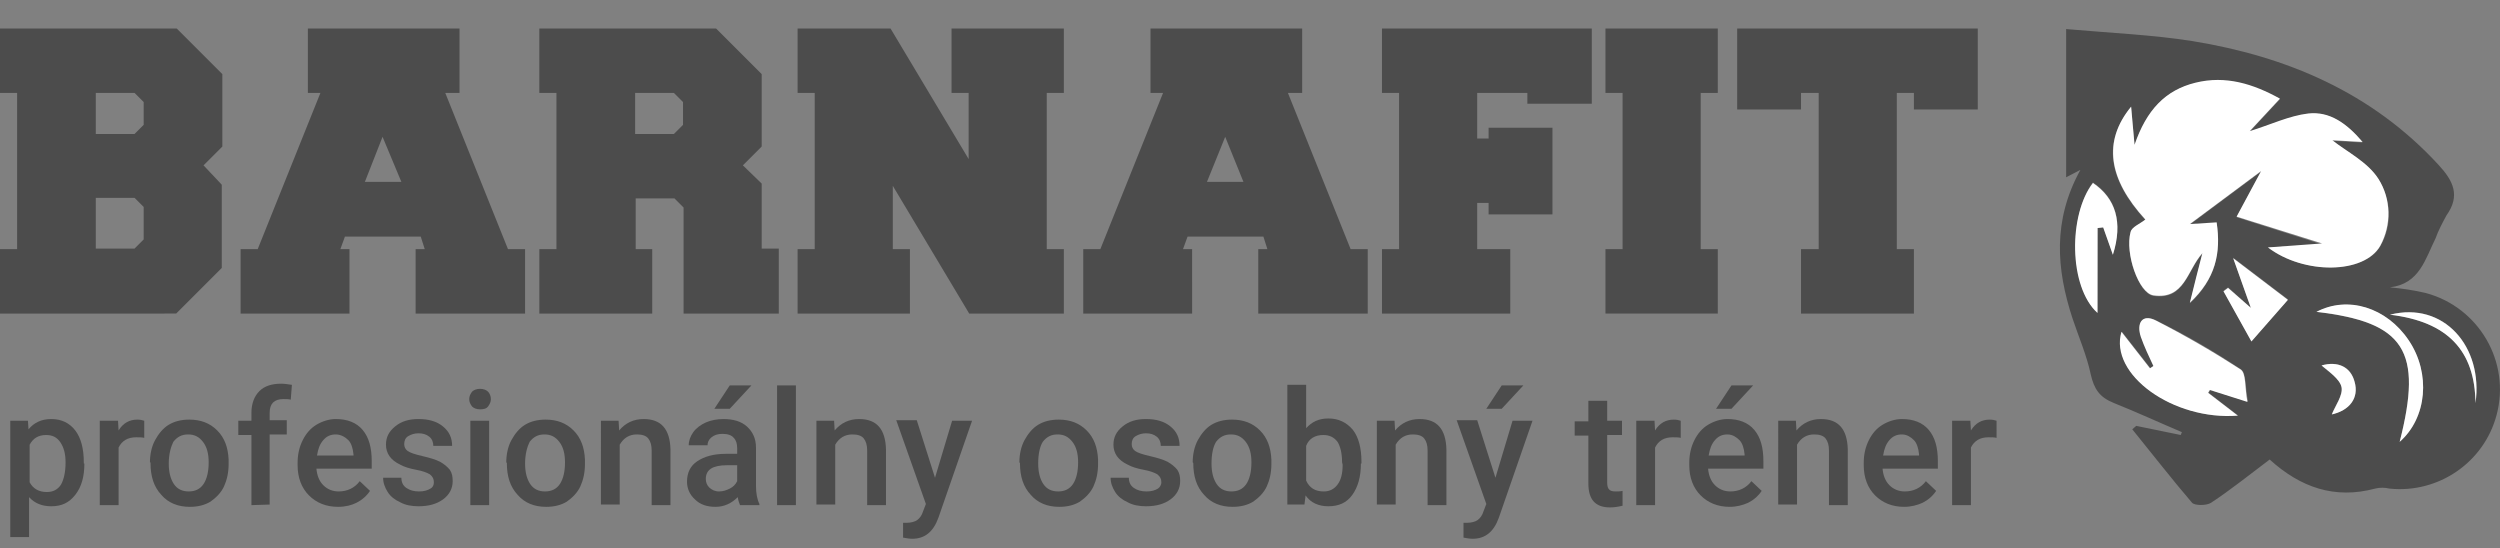
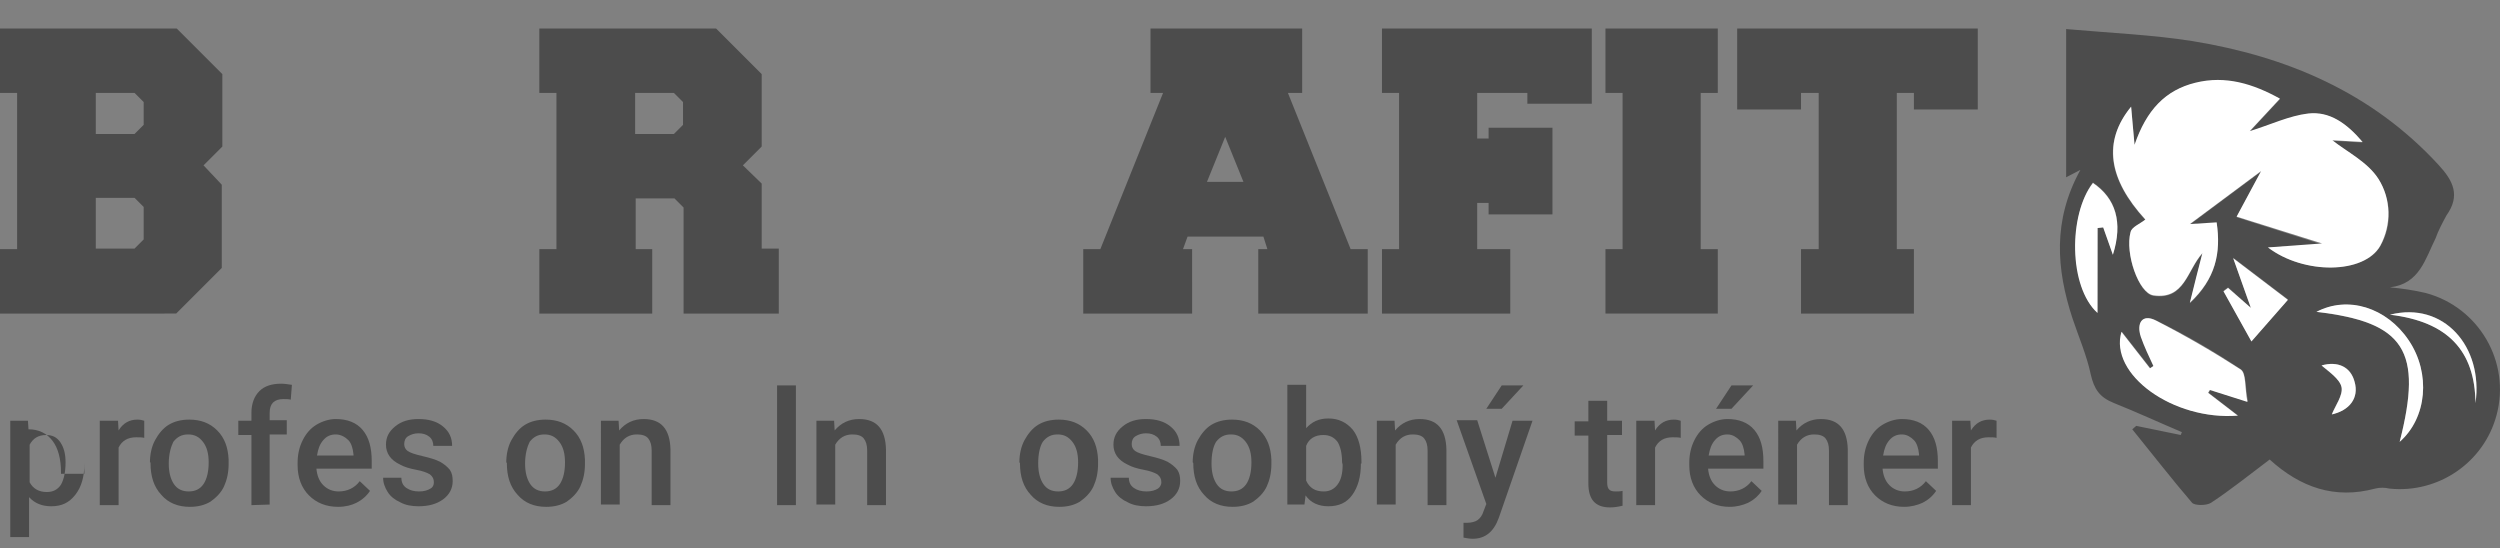
<svg xmlns="http://www.w3.org/2000/svg" version="1.1" id="Layer_1" x="0px" y="0px" viewBox="0 0 438.5 96.2" style="enable-background:new 0 0 438.5 96.2;" xml:space="preserve">
  <rect x="0" y="0" width="438.5" height="96.2" fill="#808080" stroke="none" />
  <style type="text/css">
	.st0{fill:#4C4C4C;}
	.st1{fill:#FFFFFF;}
	.st2{enable-background:new    ;}
</style>
  <path class="st0" d="M398.1,80.6c-3.6,2.7-6.8,5.3-10.3,7.6c-0.8,0.5-2.8,0.5-3.3,0c-3.6-4.2-7-8.6-10.5-12.9l0.7-0.6l7.8,1.6  l0.2-0.5c-4-1.7-7.9-3.5-11.9-5.1c-2.5-1-3.5-2.4-4.1-5.1c-0.7-3.3-2.1-6.5-3.2-9.8c-2.8-8.6-3.5-17.1,1.4-26l-2.5,1.3v-26  c7.9,0.7,15.1,1,22.1,2.1c16.6,2.7,31.5,9,43.2,21.7c2.6,2.8,3.9,5.4,1.4,8.9c-0.7,1.3-1.4,2.6-1.9,4c-1.8,3.6-2.8,8-8,8.6  c2.1,0.2,4.2,0.5,6.3,1c9.3,2.5,14.9,12.1,12.4,21.4c-2.2,8.3-10.2,13.8-18.8,12.9c-0.8-0.2-1.7-0.2-2.5,0  C409.5,87.6,403.5,85.5,398.1,80.6z M397.8,43.4c6.3,4.8,16.9,4.6,19.7-0.2c2.1-3.6,2-8.1-0.3-11.7c-1.9-3-5.6-4.8-8.1-6.8l5.3,0.3  c-2.8-3.4-5.8-5.4-9.5-5c-3.4,0.4-6.7,2-10.3,3.1l5.3-5.7c-4.7-2.5-9.5-4-14.8-2.8s-8.7,4.8-10.7,10.9c-0.3-3-0.4-4.7-0.6-6.7  c-5.1,6.1-4,12.7,2.5,19.8c-1,0.8-2.3,1.3-2.6,2.2c-1,3.6,1.4,10.7,4,11.1c5.5,0.8,5.9-4.4,8.6-7.4c-0.7,2.7-1.3,5.4-2.2,8.7  c4.5-4.2,5.5-8.8,4.7-14.1l-4.7,0.3l12.5-9.3l-4.3,8l15.1,4.8L397.8,43.4z M394.3,70.4c-0.5-2.6-0.3-5-1.2-5.6  c-4.8-3.2-9.8-6.1-14.9-8.6c-2.4-1.2-3.5,0.5-2.6,2.9c0.6,1.8,1.5,3.4,2.2,5.1l-0.6,0.4l-5-6.4c-2.2,7.5,9.1,15.6,20.4,14.7l-5.2-4  l0.3-0.5L394.3,70.4z M368,39.9l0.9-0.1l1.7,4.8c1.8-5.7,0.5-9.9-3.5-12.6c-4.2,5.5-4.2,18.2,0.8,22.8L368,39.9z M394.8,54l-4-3.6  L390,51l4.9,8.8l6.4-7.3l-9.6-7.3L394.8,54z M406.3,54.7c15.5,1.8,18.7,6.8,14.6,22.8c4.8-4.2,5.5-12,1.6-17.8  S411.8,51.9,406.3,54.7L406.3,54.7z M434.2,70.7c1.4-9.9-5.5-17.9-15-15.5C429.3,56.4,434.1,61.4,434.2,70.7L434.2,70.7z   M407.2,64.1c1.1,1.1,3.2,2.2,3.5,3.7s-1.1,3.3-1.7,4.8c3.2-0.6,4.8-2.8,4-5.7C412.3,64.3,410.1,63.3,407.2,64.1L407.2,64.1z" />
  <path class="st1" d="M397.8,43.4l9.5-0.7l-15-4.7l4.3-8l-12.5,9.3l4.7-0.3c0.8,5.4-0.2,9.9-4.7,14.1c0.8-3.3,1.5-6,2.2-8.7  c-2.7,3-3.1,8.2-8.6,7.4c-2.6-0.4-5-7.4-4-11.1c0.2-0.9,1.6-1.4,2.6-2.2c-6.5-7.1-7.5-13.7-2.5-19.8c0.2,2,0.3,3.7,0.6,6.7  c2.1-6.1,5.4-9.6,10.7-10.9s10.1,0.2,14.8,2.8l-5.3,5.7c3.6-1.1,6.9-2.7,10.3-3.1c3.7-0.4,6.7,1.7,9.5,5l-5.3-0.3  c2.5,2,6.2,3.8,8.1,6.8c2.2,3.5,2.3,8,0.3,11.7C414.7,48.1,404.1,48.2,397.8,43.4z" />
  <path class="st1" d="M394.2,70.5l-6.6-2.1l-0.3,0.5l5.2,4c-11.3,0.9-22.6-7.2-20.4-14.7l5,6.4l0.6-0.4c-0.8-1.7-1.6-3.4-2.2-5.1  c-0.8-2.4,0.2-4.1,2.6-2.9c5.1,2.6,10.1,5.5,14.9,8.6C394,65.5,393.7,67.9,394.2,70.5z" />
  <path class="st1" d="M367.9,40v14.9c-5.1-4.6-5.1-17.3-0.8-22.8c4,2.7,5.3,6.9,3.5,12.6l-1.7-4.8L367.9,40z" />
  <path class="st1" d="M394.8,54l-3.1-8.7l9.6,7.3l-6.4,7.3l-4.9-8.8l0.8-0.6L394.8,54z" />
  <path class="st1" d="M406.3,54.7c5.5-2.9,12.3-0.8,16.2,5s3.2,13.6-1.6,17.8C425,61.5,421.8,56.5,406.3,54.7z" />
  <path class="st1" d="M434.2,70.7c-0.1-9.2-4.9-14.3-15-15.5C428.6,52.8,435.6,60.8,434.2,70.7z" />
  <path class="st1" d="M407.2,64.1c2.8-0.8,5.1,0.2,5.8,2.9c0.8,2.8-0.9,5-4,5.7c0.6-1.5,2-3.4,1.7-4.8S408.4,65.1,407.2,64.1z" />
  <g class="st2">
    <path class="st0" d="M38.9,32.4V47l-8,8H0V43.7h3V16.3H0V5h31l8,8v12.7L35.7,29L38.9,32.4z M25.2,17.9l-1.6-1.6h-6.8v7.2h6.8   l1.6-1.6C25.2,21.9,25.2,17.9,25.2,17.9z M25.2,36.3l-1.6-1.6h-6.8v8.9h6.8l1.6-1.6C25.2,42,25.2,36.3,25.2,36.3z" />
-     <path class="st0" d="M80.6,5v11.3h-2.5l11,27.4h3V55H72.9V43.7h1.6l-0.7-2.2H60.5l-0.8,2.2h1.6V55H42.2V43.7h3l11-27.4H54V5H80.6z    M64,31.9h6.4L67.1,24L64,31.9z" />
    <path class="st0" d="M111.4,43.7h3V55H94.6V43.7h3V16.3h-3V5h31l8,8v12.7l-3.3,3.3l3.3,3.2v11.4h3V55h-16.7V36.4l-1.6-1.6h-6.8v8.9   H111.4z M111.4,23.5h6.8l1.6-1.6v-4l-1.6-1.6h-6.8V23.5z" />
-     <path class="st0" d="M170,55l-13.4-22.4v11.1h3V55h-19.7V43.7h3V16.3h-3V5h16.3l13.7,22.9V16.3h-3V5h19.7v11.3h-3v27.4h3V55H170z" />
    <path class="st0" d="M228.4,5v11.3h-2.5l11,27.4h3V55h-19.2V43.7h1.6l-0.7-2.2h-13.3l-0.8,2.2h1.6V55H190V43.7h3l11-27.4h-2.2V5   H228.4z M211.7,31.9h6.4l-3.2-7.9L211.7,31.9z" />
    <path class="st0" d="M261.1,35.6h-2v8.1h5.8V55h-22.5V43.7h3V16.3h-3V5h36.8v13.2h-11.3v-1.9h-8.8v8h2v-1.9h11.2v15.2h-11.2V35.6z" />
    <path class="st0" d="M301.3,55h-19.7V43.7h3V16.3h-3V5h19.7v11.3h-3v27.4h3V55z" />
    <path class="st0" d="M346.9,19.2h-11.2v-2.9h-3v27.4h3V55h-19.8V43.7h3.1V16.3h-3.1v2.9h-11.2V5h42.2V19.2z" />
  </g>
  <g class="st2">
-     <path class="st0" d="M14.8,81.3c0,2.3-0.5,4.1-1.6,5.5s-2.4,2-4.2,2c-1.6,0-2.9-0.5-3.9-1.6v7H1.8V73.8h3.1L5,75.3   c1-1.2,2.3-1.8,4-1.8c1.8,0,3.2,0.7,4.2,2s1.5,3.2,1.5,5.6v0.2H14.8z M11.5,81.1c0-1.5-0.3-2.6-0.9-3.5s-1.4-1.3-2.5-1.3   c-1.4,0-2.3,0.6-2.9,1.7v6.6c0.6,1.1,1.6,1.7,3,1.7c1.1,0,1.9-0.4,2.5-1.3C11.2,84.1,11.5,82.8,11.5,81.1z" />
+     <path class="st0" d="M14.8,81.3c0,2.3-0.5,4.1-1.6,5.5s-2.4,2-4.2,2c-1.6,0-2.9-0.5-3.9-1.6v7H1.8V73.8h3.1L5,75.3   c1.8,0,3.2,0.7,4.2,2s1.5,3.2,1.5,5.6v0.2H14.8z M11.5,81.1c0-1.5-0.3-2.6-0.9-3.5s-1.4-1.3-2.5-1.3   c-1.4,0-2.3,0.6-2.9,1.7v6.6c0.6,1.1,1.6,1.7,3,1.7c1.1,0,1.9-0.4,2.5-1.3C11.2,84.1,11.5,82.8,11.5,81.1z" />
  </g>
  <g class="st2">
    <path class="st0" d="M25.3,76.8c-0.4-0.1-0.9-0.1-1.4-0.1c-1.5,0-2.5,0.6-3.1,1.8v10.1h-3.3V73.8h3.2l0.1,1.7   c0.8-1.3,1.9-1.9,3.3-1.9c0.5,0,0.9,0.1,1.2,0.2L25.3,76.8z" />
  </g>
  <g class="st2">
    <path class="st0" d="M26.3,81.1c0-1.4,0.3-2.8,0.9-3.9s1.4-2.1,2.4-2.7s2.2-0.9,3.6-0.9c2,0,3.6,0.6,4.9,1.9s1.9,3,2,5.1v0.8   c0,1.5-0.3,2.8-0.8,3.9s-1.4,2-2.4,2.7c-1,0.6-2.2,0.9-3.6,0.9c-2.1,0-3.8-0.7-5-2.1c-1.3-1.4-1.9-3.2-1.9-5.6v-0.1H26.3z    M29.6,81.3c0,1.5,0.3,2.7,0.9,3.6s1.5,1.3,2.6,1.3s2-0.4,2.6-1.3s0.9-2.2,0.9-3.8c0-1.5-0.3-2.7-1-3.6s-1.5-1.3-2.6-1.3   c-1.1,0-1.9,0.4-2.6,1.3C30,78.3,29.6,79.6,29.6,81.3z" />
    <path class="st0" d="M44.1,88.6V76.3h-2.3v-2.5h2.3v-1.4c0-1.6,0.5-2.9,1.4-3.8s2.2-1.3,3.8-1.3c0.6,0,1.2,0.1,1.9,0.2L51,70.1   C50.6,70,50.2,70,49.7,70c-1.6,0-2.4,0.8-2.4,2.4v1.3h3v2.5h-3v12.3L44.1,88.6L44.1,88.6z" />
    <path class="st0" d="M59.3,88.9c-2.1,0-3.8-0.7-5.1-2s-2-3.1-2-5.3v-0.4c0-1.5,0.3-2.8,0.9-4c0.6-1.2,1.4-2.1,2.4-2.7s2.2-1,3.4-1   c2,0,3.6,0.6,4.7,1.9c1.1,1.3,1.6,3.1,1.6,5.5v1.3h-9.7c0.1,1.2,0.5,2.2,1.2,2.9c0.7,0.7,1.6,1.1,2.7,1.1c1.5,0,2.8-0.6,3.7-1.8   l1.8,1.7c-0.6,0.9-1.4,1.6-2.4,2.1C61.7,88.6,60.6,88.9,59.3,88.9z M58.9,76.2c-0.9,0-1.6,0.3-2.2,1s-0.9,1.5-1.1,2.7H62v-0.2   c-0.1-1.1-0.4-2-0.9-2.5S59.8,76.2,58.9,76.2z" />
    <path class="st0" d="M76.1,84.6c0-0.6-0.2-1-0.7-1.4c-0.5-0.3-1.3-0.6-2.4-0.8c-1.1-0.2-2.1-0.5-2.8-0.9c-1.7-0.8-2.5-2-2.5-3.5   c0-1.3,0.5-2.3,1.6-3.2c1.1-0.9,2.4-1.3,4.1-1.3c1.8,0,3.2,0.4,4.3,1.3c1.1,0.9,1.6,2,1.6,3.4H76c0-0.6-0.2-1.2-0.7-1.6   S74.2,76,73.4,76c-0.7,0-1.3,0.2-1.8,0.5s-0.7,0.8-0.7,1.4c0,0.5,0.2,0.9,0.6,1.2c0.4,0.3,1.3,0.6,2.6,0.9c1.3,0.3,2.3,0.6,3.1,1   c0.7,0.4,1.3,0.9,1.7,1.4c0.4,0.6,0.5,1.2,0.5,2c0,1.3-0.6,2.4-1.7,3.2c-1.1,0.8-2.5,1.2-4.3,1.2c-1.2,0-2.3-0.2-3.2-0.7   c-0.9-0.4-1.7-1-2.2-1.8s-0.8-1.6-0.8-2.5h3.2c0,0.8,0.3,1.4,0.9,1.8s1.3,0.6,2.2,0.6c0.9,0,1.5-0.2,2-0.5   C75.9,85.5,76.1,85.1,76.1,84.6z" />
-     <path class="st0" d="M82.3,70c0-0.5,0.2-0.9,0.5-1.3c0.3-0.3,0.8-0.5,1.4-0.5s1.1,0.2,1.4,0.5s0.5,0.8,0.5,1.3s-0.2,0.9-0.5,1.3   s-0.8,0.5-1.4,0.5s-1.1-0.2-1.4-0.5C82.5,70.9,82.3,70.5,82.3,70z M85.8,88.6h-3.3V73.8h3.3V88.6z" />
    <path class="st0" d="M88.8,81.1c0-1.4,0.3-2.8,0.9-3.9s1.4-2.1,2.4-2.7s2.2-0.9,3.6-0.9c2,0,3.6,0.6,4.9,1.9s1.9,3,2,5.1v0.8   c0,1.5-0.3,2.8-0.8,3.9s-1.4,2-2.4,2.7c-1,0.6-2.2,0.9-3.6,0.9c-2.1,0-3.8-0.7-5-2.1c-1.3-1.4-1.9-3.2-1.9-5.6L88.8,81.1L88.8,81.1   z M92.1,81.3c0,1.5,0.3,2.7,0.9,3.6s1.5,1.3,2.6,1.3s2-0.4,2.6-1.3s0.9-2.2,0.9-3.8c0-1.5-0.3-2.7-1-3.6s-1.5-1.3-2.6-1.3   s-1.9,0.4-2.6,1.3C92.5,78.3,92.1,79.6,92.1,81.3z" />
    <path class="st0" d="M108.5,73.8l0.1,1.7c1.1-1.3,2.5-2,4.3-2c3.1,0,4.6,1.8,4.7,5.3v9.8h-3.3V79c0-0.9-0.2-1.6-0.6-2.1   s-1.1-0.7-2-0.7c-1.3,0-2.3,0.6-3,1.8v10.5h-3.3V73.8H108.5z" />
-     <path class="st0" d="M129.8,88.6c-0.1-0.3-0.3-0.7-0.4-1.4c-1.1,1.1-2.4,1.7-3.9,1.7s-2.7-0.4-3.6-1.3c-0.9-0.8-1.4-1.9-1.4-3.1   c0-1.6,0.6-2.8,1.8-3.6c1.2-0.8,2.8-1.3,5-1.3h2v-1c0-0.8-0.2-1.4-0.6-1.8c-0.4-0.5-1.1-0.7-2-0.7c-0.8,0-1.4,0.2-1.9,0.6   s-0.7,0.9-0.7,1.4h-3.3c0-0.8,0.3-1.6,0.8-2.3c0.5-0.7,1.3-1.3,2.2-1.7c0.9-0.4,2-0.6,3.1-0.6c1.7,0,3.1,0.4,4.1,1.3   s1.6,2.1,1.6,3.7v6.7c0,1.3,0.2,2.4,0.6,3.2v0.2L129.8,88.6L129.8,88.6z M126.1,86.2c0.7,0,1.3-0.2,1.9-0.5c0.6-0.3,1-0.7,1.3-1.3   v-2.8h-1.8c-1.2,0-2.2,0.2-2.8,0.6c-0.6,0.4-0.9,1-0.9,1.8c0,0.6,0.2,1.1,0.6,1.5S125.4,86.2,126.1,86.2z M128,67.6h3.8l-3.8,4.1   h-2.7L128,67.6z" />
    <path class="st0" d="M139.6,88.6h-3.3v-21h3.3V88.6z" />
    <path class="st0" d="M146.3,73.8l0.1,1.7c1.1-1.3,2.5-2,4.3-2c3.1,0,4.6,1.8,4.7,5.3v9.8h-3.3V79c0-0.9-0.2-1.6-0.6-2.1   c-0.4-0.5-1.1-0.7-2-0.7c-1.3,0-2.3,0.6-3,1.8v10.5h-3.3V73.8H146.3z" />
-     <path class="st0" d="M164,83.8l3-10h3.5l-5.9,17c-0.9,2.5-2.4,3.7-4.6,3.7c-0.5,0-1-0.1-1.6-0.2v-2.6h0.6c0.8,0,1.5-0.2,1.9-0.5   s0.8-0.8,1-1.5l0.5-1.3l-5.2-14.7h3.6L164,83.8z" />
    <path class="st0" d="M178.8,81.1c0-1.4,0.3-2.8,0.9-3.9s1.4-2.1,2.4-2.7s2.2-0.9,3.6-0.9c2,0,3.6,0.6,4.9,1.9s1.9,3,2,5.1v0.8   c0,1.5-0.3,2.8-0.8,3.9s-1.4,2-2.4,2.7c-1,0.6-2.2,0.9-3.6,0.9c-2.1,0-3.8-0.7-5-2.1c-1.3-1.4-1.9-3.2-1.9-5.6L178.8,81.1   L178.8,81.1z M182.1,81.3c0,1.5,0.3,2.7,0.9,3.6s1.5,1.3,2.6,1.3s2-0.4,2.6-1.3s0.9-2.2,0.9-3.8c0-1.5-0.3-2.7-1-3.6   s-1.5-1.3-2.6-1.3s-1.9,0.4-2.6,1.3C182.4,78.3,182.1,79.6,182.1,81.3z" />
    <path class="st0" d="M203.7,84.6c0-0.6-0.2-1-0.7-1.4c-0.5-0.3-1.3-0.6-2.4-0.8c-1.1-0.2-2.1-0.5-2.8-0.9c-1.7-0.8-2.5-2-2.5-3.5   c0-1.3,0.5-2.3,1.6-3.2c1.1-0.9,2.4-1.3,4.1-1.3c1.8,0,3.2,0.4,4.3,1.3s1.6,2,1.6,3.4h-3.3c0-0.6-0.2-1.2-0.7-1.6S201.8,76,201,76   c-0.7,0-1.3,0.2-1.8,0.5s-0.7,0.8-0.7,1.4c0,0.5,0.2,0.9,0.6,1.2c0.4,0.3,1.3,0.6,2.6,0.9s2.3,0.6,3.1,1c0.7,0.4,1.3,0.9,1.7,1.4   c0.4,0.6,0.5,1.2,0.5,2c0,1.3-0.6,2.4-1.7,3.2c-1.1,0.8-2.5,1.2-4.3,1.2c-1.2,0-2.3-0.2-3.2-0.7c-0.9-0.4-1.7-1-2.2-1.8   s-0.8-1.6-0.8-2.5h3.2c0,0.8,0.3,1.4,0.9,1.8s1.3,0.6,2.2,0.6s1.5-0.2,2-0.5C203.4,85.5,203.7,85.1,203.7,84.6z" />
    <path class="st0" d="M209.2,81.1c0-1.4,0.3-2.8,0.9-3.9s1.4-2.1,2.4-2.7s2.2-0.9,3.6-0.9c2,0,3.6,0.6,4.9,1.9s1.9,3,2,5.1v0.8   c0,1.5-0.3,2.8-0.8,3.9s-1.4,2-2.4,2.7c-1,0.6-2.2,0.9-3.6,0.9c-2.1,0-3.8-0.7-5-2.1c-1.3-1.4-1.9-3.2-1.9-5.6L209.2,81.1   L209.2,81.1z M212.5,81.3c0,1.5,0.3,2.7,0.9,3.6s1.5,1.3,2.6,1.3s2-0.4,2.6-1.3s0.9-2.2,0.9-3.8c0-1.5-0.3-2.7-1-3.6   s-1.5-1.3-2.6-1.3s-1.9,0.4-2.6,1.3C212.8,78.3,212.5,79.6,212.5,81.3z" />
    <path class="st0" d="M238.7,81.3c0,2.3-0.5,4.1-1.5,5.5s-2.4,2-4.2,2c-1.7,0-3.1-0.6-4-1.9l-0.2,1.6h-3v-21h3.3v7.6   c1-1.1,2.2-1.7,3.9-1.7c1.8,0,3.2,0.7,4.3,2c1,1.3,1.5,3.2,1.5,5.6v0.3H238.7z M235.4,81.1c0-1.6-0.3-2.8-0.8-3.6   c-0.6-0.8-1.4-1.2-2.5-1.2c-1.4,0-2.5,0.6-3,1.9v6.1c0.6,1.3,1.6,1.9,3.1,1.9c1,0,1.8-0.4,2.4-1.2c0.6-0.8,0.9-1.9,0.9-3.5   L235.4,81.1L235.4,81.1z" />
    <path class="st0" d="M244.6,73.8l0.1,1.7c1.1-1.3,2.5-2,4.3-2c3.1,0,4.6,1.8,4.7,5.3v9.8h-3.3V79c0-0.9-0.2-1.6-0.6-2.1   c-0.4-0.5-1.1-0.7-2-0.7c-1.3,0-2.3,0.6-3,1.8v10.5h-3.3V73.8H244.6z" />
    <path class="st0" d="M262.3,83.8l3-10h3.5l-5.9,17c-0.9,2.5-2.4,3.7-4.6,3.7c-0.5,0-1-0.1-1.6-0.2v-2.6h0.6c0.8,0,1.5-0.2,1.9-0.5   s0.8-0.8,1-1.5l0.5-1.3l-5.2-14.7h3.6L262.3,83.8z M263.4,67.6h3.8l-3.8,4.1h-2.7L263.4,67.6z" />
    <path class="st0" d="M281.9,70.2v3.6h2.6v2.5h-2.6v8.3c0,0.6,0.1,1,0.3,1.2c0.2,0.3,0.6,0.4,1.2,0.4c0.4,0,0.8,0,1.2-0.1v2.6   c-0.8,0.2-1.5,0.3-2.2,0.3c-2.6,0-3.8-1.4-3.8-4.2v-8.4h-2.4v-2.5h2.4v-3.6h3.3V70.2z" />
    <path class="st0" d="M294.8,76.8c-0.4-0.1-0.9-0.1-1.4-0.1c-1.5,0-2.5,0.6-3.1,1.8v10.1H287V73.8h3.2l0.1,1.7   c0.8-1.3,1.9-1.9,3.3-1.9c0.5,0,0.9,0.1,1.2,0.2L294.8,76.8z" />
    <path class="st0" d="M303.4,88.9c-2.1,0-3.8-0.7-5.1-2c-1.3-1.3-2-3.1-2-5.3v-0.4c0-1.5,0.3-2.8,0.9-4s1.4-2.1,2.4-2.7s2.2-1,3.4-1   c2,0,3.6,0.6,4.7,1.9s1.6,3.1,1.6,5.5v1.3h-9.7c0.1,1.2,0.5,2.2,1.2,2.9c0.7,0.7,1.6,1.1,2.7,1.1c1.5,0,2.8-0.6,3.7-1.8l1.8,1.7   c-0.6,0.9-1.4,1.6-2.4,2.1C305.7,88.6,304.6,88.9,303.4,88.9z M303,76.2c-0.9,0-1.6,0.3-2.2,1s-0.9,1.5-1.1,2.7h6.3v-0.2   c-0.1-1.1-0.4-2-0.9-2.5S303.9,76.2,303,76.2z M303.7,67.6h3.8l-3.8,4.1H301L303.7,67.6z" />
    <path class="st0" d="M315,73.8l0.1,1.7c1.1-1.3,2.5-2,4.3-2c3.1,0,4.6,1.8,4.7,5.3v9.8h-3.3V79c0-0.9-0.2-1.6-0.6-2.1   s-1.1-0.7-2-0.7c-1.3,0-2.3,0.6-3,1.8v10.5h-3.3V73.8H315z" />
    <path class="st0" d="M334,88.9c-2.1,0-3.8-0.7-5.1-2c-1.3-1.3-2-3.1-2-5.3v-0.4c0-1.5,0.3-2.8,0.9-4s1.4-2.1,2.4-2.7s2.2-1,3.4-1   c2,0,3.6,0.6,4.7,1.9s1.6,3.1,1.6,5.5v1.3h-9.7c0.1,1.2,0.5,2.2,1.2,2.9c0.7,0.7,1.6,1.1,2.7,1.1c1.5,0,2.8-0.6,3.7-1.8l1.8,1.7   c-0.6,0.9-1.4,1.6-2.4,2.1C336.3,88.6,335.2,88.9,334,88.9z M333.6,76.2c-0.9,0-1.6,0.3-2.2,1s-0.9,1.5-1.1,2.7h6.3v-0.2   c-0.1-1.1-0.4-2-0.9-2.5S334.5,76.2,333.6,76.2z" />
    <path class="st0" d="M350.2,76.8c-0.4-0.1-0.9-0.1-1.4-0.1c-1.5,0-2.5,0.6-3.1,1.8v10.1h-3.3V73.8h3.2l0.1,1.7   c0.8-1.3,1.9-1.9,3.3-1.9c0.5,0,0.9,0.1,1.2,0.2L350.2,76.8z" />
  </g>
</svg>